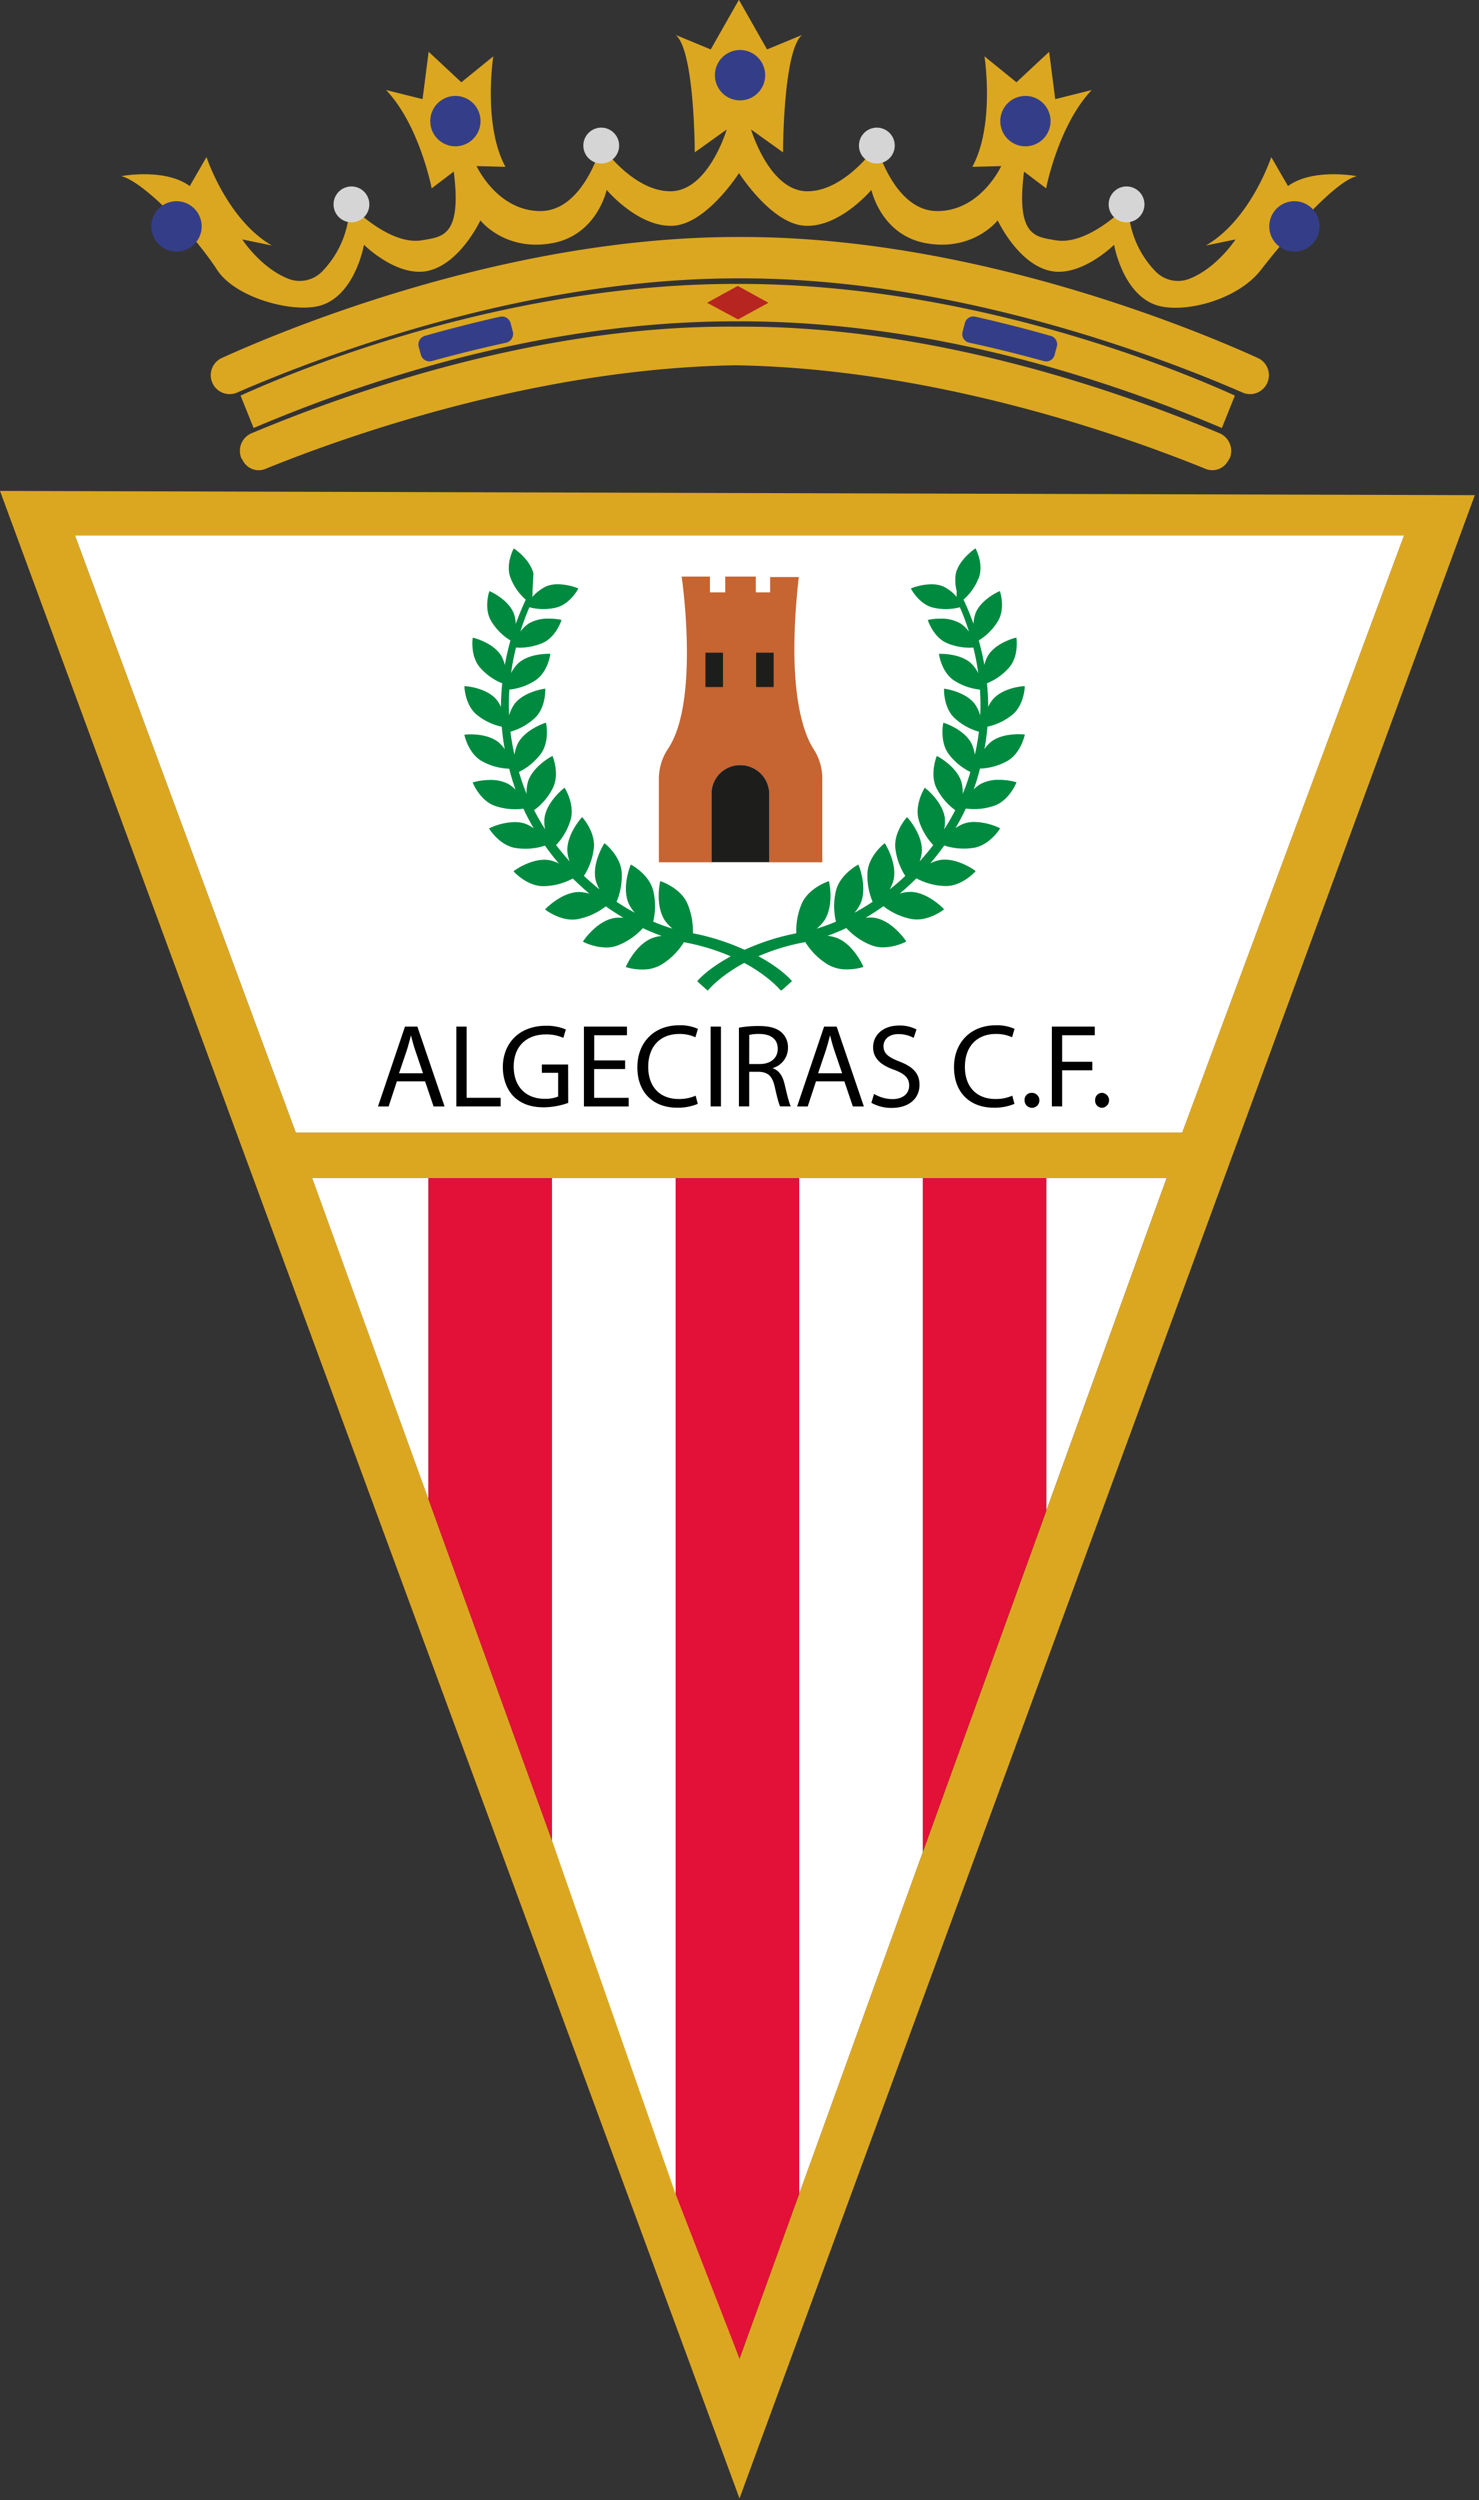
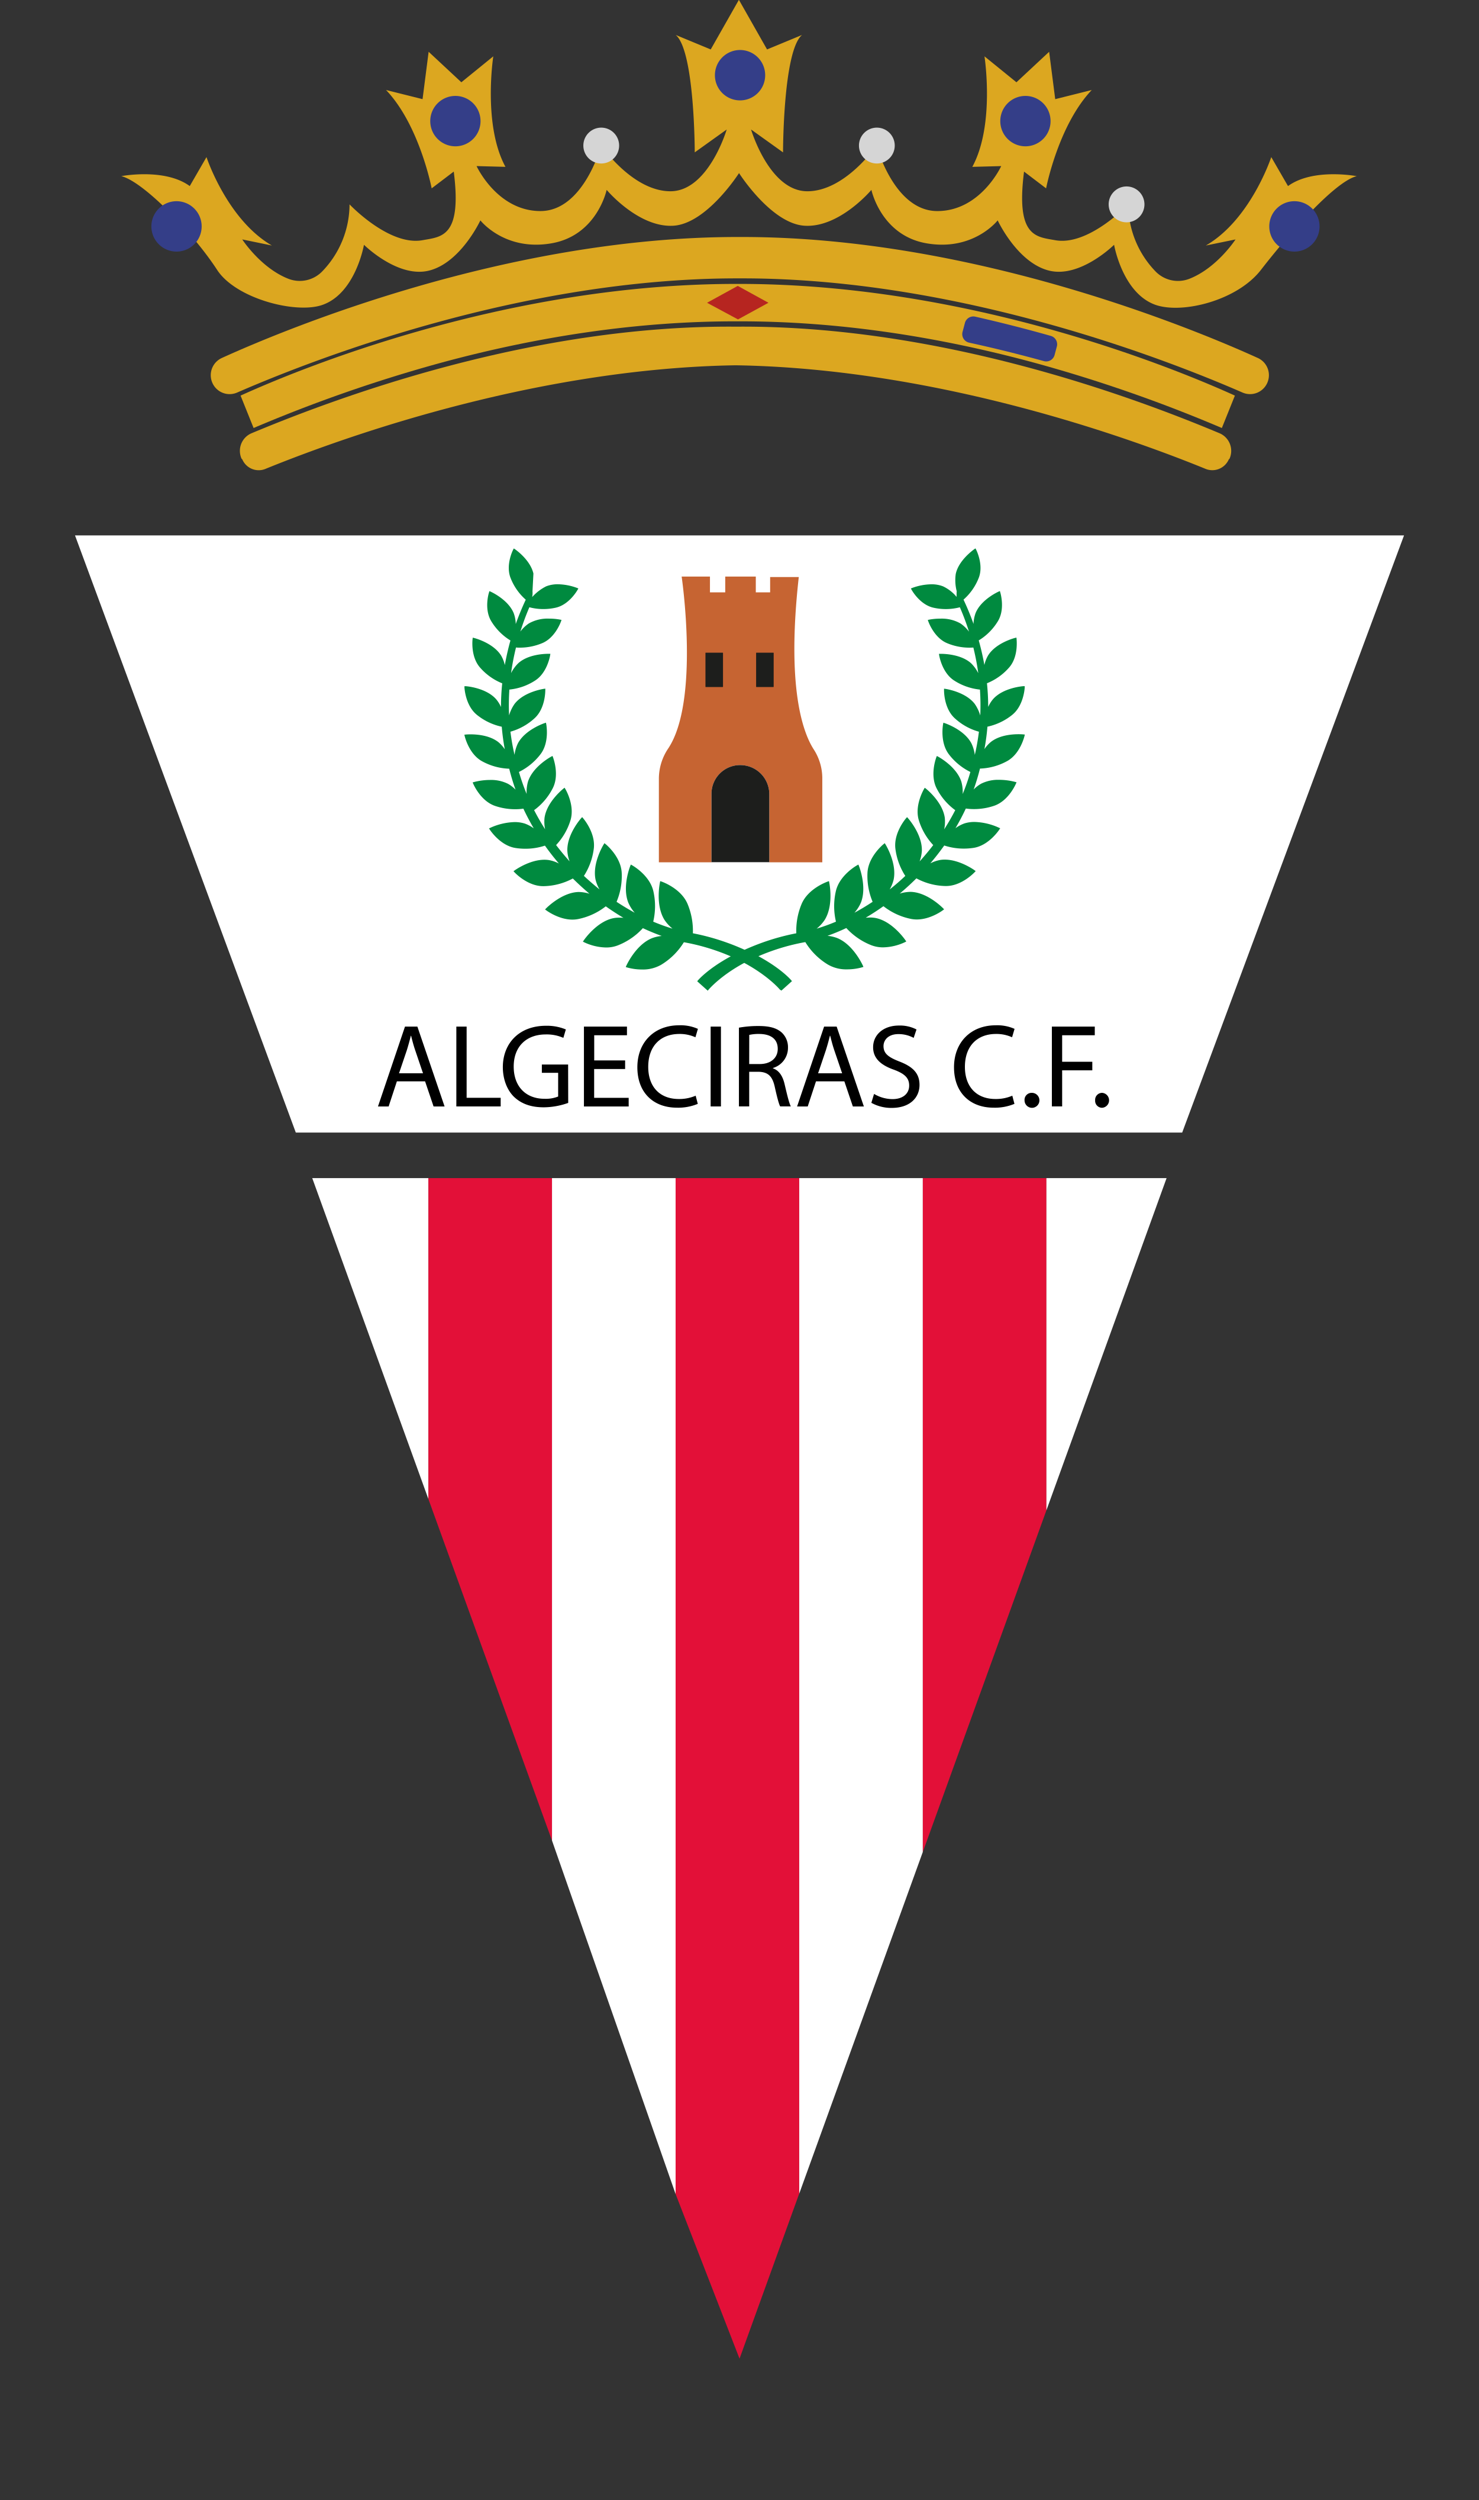
<svg xmlns="http://www.w3.org/2000/svg" width="280" height="473" fill="none">
  <rect width="100%" height="100%" fill="#333333" stroke="none" />
  <g clip-path="url(#a)">
    <path fill="#DCA720" d="M238.127 67.727c-11.729-5.326-53.737-22.89-97.593-22.89h-.95c-43.853 0-85.865 17.564-97.59 22.89a3.581 3.581 0 0 0-1.78 4.724 3.561 3.561 0 0 0 4.687 1.813c14.72-6.401 53.906-21.6 94.687-21.6h.95c40.785 0 79.972 15.19 94.688 21.6a3.564 3.564 0 0 0 4.686-1.814 3.576 3.576 0 0 0-1.785-4.724Z" />
    <path fill="#DCA720" d="M230.872 81.962c-16.582-6.951-53.115-20.482-91.561-20.158-38.446-.337-75.098 13.228-91.68 20.158a3.613 3.613 0 0 0-2.215 3.412c.01.481.115.956.311 1.397l.145.145a3.39 3.39 0 0 0 1.89 1.82 3.38 3.38 0 0 0 2.622-.08c17.633-7.155 52.705-18.975 88.885-19.547 36.179.572 71.212 12.375 88.846 19.548a3.402 3.402 0 0 0 3.749-.645c.325-.311.586-.684.767-1.096l.145-.145a3.628 3.628 0 0 0-.722-4.005 3.62 3.62 0 0 0-1.182-.804Z" />
    <path fill="#DCA720" d="M83.453 68.64c19.172-5.206 37.918-7.847 55.683-7.847h1.057c17.762 0 36.495 2.641 55.683 7.847a277.536 277.536 0 0 1 35.443 12.336l2.467-6.132c-11.175-5.073-50.056-21.13-93.802-21.13h-.639c-43.746 0-82.626 16.057-93.801 21.13l2.467 6.132A278.26 278.26 0 0 1 83.453 68.64Z" />
    <path fill="#343E88" d="M198.953 63.554a278.685 278.685 0 0 0-14.32-3.644 1.648 1.648 0 0 0-1.955 1.178l-.452 1.706c-.057.216-.069.441-.036.662a1.634 1.634 0 0 0 .679 1.105c.181.128.388.218.605.265a268.124 268.124 0 0 1 14.149 3.494 1.643 1.643 0 0 0 2.028-1.16l.426-1.596a1.643 1.643 0 0 0-1.124-2.01Z" />
    <path fill="#B62520" d="m139.669 54.09-5.815 3.192 5.862 3.149 5.764-3.15-5.811-3.191Z" />
-     <path fill="#343E88" d="M80.428 63.541c4.529-1.28 9.292-2.509 14.238-3.623a1.702 1.702 0 0 1 1.999 1.217l.425 1.617a1.712 1.712 0 0 1-.66 1.81 1.704 1.704 0 0 1-.618.276 265.971 265.971 0 0 0-14.059 3.47 1.702 1.702 0 0 1-2.08-1.191l-.404-1.51a1.71 1.71 0 0 1 1.159-2.066Z" />
    <path fill="#DCA720" d="m243.84 35.203-3.169-5.483s-3.886 11.828-12.386 16.731l5.62-1.152s-3.498 5.394-8.725 7.442a5.923 5.923 0 0 1-6.472-1.447 18.327 18.327 0 0 1-5.112-12.63s-7.486 7.932-13.825 6.78c-3.609-.657-7.486-.576-5.901-12.98l4.175 3.17s2.305-11.948 8.64-18.604l-6.914 1.728-1.151-8.96-6.19 5.768-6.05-4.907s2.015 12.985-2.305 20.909l5.471-.145s-3.886 8.508-12.096 8.508-11.503-12.404-11.503-12.404-5.905 8.658-13.105 8.658S142.191 24.5 142.191 24.5l6.05 4.327s0-19.201 3.6-22.214l-6.625 2.74-5.33-9.388-5.334 9.387-6.625-2.739c3.6 3.03 3.6 22.214 3.6 22.214l6.05-4.326s-3.459 11.683-10.651 11.683-13.105-8.658-13.105-8.658-3.31 12.404-11.503 12.404-12.095-8.508-12.095-8.508l5.47.145c-4.32-7.933-2.305-20.909-2.305-20.909l-6.045 4.907-6.195-5.769-1.15 8.961-6.915-1.728c6.34 6.635 8.64 18.604 8.64 18.604l4.18-3.17c1.584 12.404-2.293 12.323-5.905 12.98-6.34 1.152-13.825-6.78-13.825-6.78a18.296 18.296 0 0 1-5.113 12.622 5.925 5.925 0 0 1-6.484 1.45c-5.223-2.052-8.713-7.437-8.713-7.437l5.615 1.152c-8.495-4.903-12.385-16.73-12.385-16.73l-3.17 5.482c-4.75-3.46-12.96-1.877-12.96-1.877C27.14 34.337 36.55 44.057 41.11 51.068c3.506 5.39 14.809 8.364 19.874 6.636 6.336-2.164 7.92-11.394 7.92-11.394s6.361 6.307 12.24 4.903c6.05-1.442 9.8-9.52 9.8-9.52s4.605 5.915 13.535 4.327c8.572-1.523 10.37-10.096 10.37-10.096s6.05 7.212 12.675 6.78c6.215-.426 12.189-9.651 12.389-9.959.204.32 6.173 9.554 12.389 9.96 6.625.427 12.671-6.78 12.671-6.78s1.797 8.572 10.369 10.095c8.947 1.588 13.536-4.327 13.536-4.327s3.745 8.078 9.799 9.52c5.879 1.404 12.24-4.903 12.24-4.903s1.585 9.23 7.92 11.394c5.066 1.706 15.363-.828 19.875-6.636 5.112-6.6 13.97-16.731 18.145-17.742-.047 0-8.265-1.583-13.016 1.877Z" />
    <path fill="#343E88" d="M245.054 47.599a4.762 4.762 0 0 0 4.759-4.766 4.762 4.762 0 0 0-4.759-4.767 4.762 4.762 0 0 0-4.758 4.767 4.762 4.762 0 0 0 4.758 4.766Z" />
    <path fill="#D5D5D5" d="M213.276 42.06a3.39 3.39 0 0 0 3.387-3.392 3.39 3.39 0 0 0-3.387-3.393 3.39 3.39 0 0 0-3.387 3.393 3.39 3.39 0 0 0 3.387 3.392Z" />
    <path fill="#343E88" d="M194.13 27.68a4.763 4.763 0 0 0 4.759-4.766 4.763 4.763 0 0 0-4.759-4.767 4.763 4.763 0 0 0-4.759 4.767 4.763 4.763 0 0 0 4.759 4.766Z" />
    <path fill="#D5D5D5" d="M166.003 30.932a3.39 3.39 0 0 0 3.387-3.392 3.39 3.39 0 0 0-3.387-3.392 3.39 3.39 0 0 0-3.387 3.392 3.39 3.39 0 0 0 3.387 3.392Z" />
    <path fill="#343E88" d="M140.104 18.993a4.762 4.762 0 0 0 4.758-4.767 4.762 4.762 0 0 0-4.758-4.766 4.762 4.762 0 0 0-4.759 4.766 4.762 4.762 0 0 0 4.759 4.767Z" />
    <path fill="#D5D5D5" d="M113.825 30.932a3.39 3.39 0 0 0 3.387-3.392 3.39 3.39 0 0 0-3.387-3.392 3.39 3.39 0 0 0-3.387 3.392 3.39 3.39 0 0 0 3.387 3.392Z" />
    <path fill="#343E88" d="M86.214 27.68a4.763 4.763 0 0 0 4.758-4.766 4.763 4.763 0 0 0-4.758-4.767 4.763 4.763 0 0 0-4.76 4.767 4.763 4.763 0 0 0 4.76 4.766Z" />
-     <path fill="#D5D5D5" d="M66.535 42.06a3.39 3.39 0 0 0 3.387-3.392 3.39 3.39 0 0 0-3.387-3.393 3.39 3.39 0 0 0-3.387 3.393 3.39 3.39 0 0 0 3.387 3.392Z" />
    <path fill="#343E88" d="M33.419 47.599a4.763 4.763 0 0 0 4.759-4.766 4.763 4.763 0 0 0-4.76-4.767 4.763 4.763 0 0 0-4.758 4.767 4.763 4.763 0 0 0 4.759 4.766Z" />
-     <path fill="#DCA720" d="M0 92.877 140.001 472.68l139.205-379L0 92.876Zm140.001 353.36L59.126 222.886h161.742l-80.867 223.351ZM55.999 214.275 14.2 101.296h251.607l-42.003 112.979H55.999Z" />
    <path fill="#fff" d="m14.2 101.292 41.803 112.979h167.805l41.999-112.979H14.2Z" />
    <path fill="#C66432" d="M155.675 147.163v15.976h-10.037v-12.87a5.507 5.507 0 0 0-1.566-3.86 5.49 5.49 0 0 0-3.819-1.653h-.26a5.408 5.408 0 0 0-3.757 1.632 5.423 5.423 0 0 0-1.539 3.8v12.955h-9.961v-15.822a10.249 10.249 0 0 1 1.756-5.701c6.032-9.004 2.556-32.541 2.556-32.541h5.359v2.987h2.893v-2.987h5.786v2.987h2.714v-2.897h5.423c-2.33 20.814.737 29.327 2.812 32.579a10.086 10.086 0 0 1 1.64 5.415Z" />
    <path fill="#1D1E1C" d="M145.638 150.269v12.844h-10.941v-12.929a5.423 5.423 0 0 1 1.539-3.8 5.408 5.408 0 0 1 3.757-1.632h.26a5.486 5.486 0 0 1 3.82 1.654 5.502 5.502 0 0 1 1.565 3.863ZM146.405 123.48h-3.196a.064.064 0 0 0-.064.064v6.371c0 .036.029.064.064.064h3.196a.064.064 0 0 0 .064-.064v-6.371a.064.064 0 0 0-.064-.064ZM136.815 123.48h-3.196a.064.064 0 0 0-.064.064v6.371c0 .036.029.064.064.064h3.196a.063.063 0 0 0 .063-.064v-6.371a.064.064 0 0 0-.063-.064Z" />
    <path fill="#008A3F" d="M147.662 187.247c0-.025-2.165-2.598-6.766-5.077-4.597 2.479-6.74 5.052-6.761 5.077l-.149.18-1.994-1.78.14-.17c.077-.09 1.871-2.194 6.212-4.545a40.171 40.171 0 0 0-8.874-2.671 12.855 12.855 0 0 1-4.261 4.241 6.894 6.894 0 0 1-3.655.918c-.962.001-1.92-.13-2.846-.388l-.243-.077.102-.235c.073-.162 1.815-3.981 4.853-5.219a6.885 6.885 0 0 1 1.857-.426 41.445 41.445 0 0 1-3.57-1.477 12.683 12.683 0 0 1-4.759 3.265 6.073 6.073 0 0 1-2.219.392 10.15 10.15 0 0 1-4.146-.99l-.23-.119.145-.214c.098-.145 2.428-3.533 5.573-4.211a5.613 5.613 0 0 1 1.171-.111c.247 0 .511 0 .788.034a48.352 48.352 0 0 1-3.348-2.176 12.455 12.455 0 0 1-5.241 2.411 5.566 5.566 0 0 1-1.077.102c-2.599 0-4.874-1.707-4.968-1.766l-.205-.154.179-.188c.12-.119 2.948-2.987 6.097-3.115h.149a7.361 7.361 0 0 1 1.981.329 56.074 56.074 0 0 1-3.153-2.885 12.111 12.111 0 0 1-5.495 1.451h-.124c-2.953 0-5.334-2.53-5.436-2.637l-.175-.188.209-.153c.115-.081 2.829-2.019 5.649-2.019.258 0 .516.017.771.051a6.78 6.78 0 0 1 1.964.658 48.075 48.075 0 0 1-2.641-3.38 11.787 11.787 0 0 1-3.707.589c-.61-.001-1.22-.046-1.823-.137-2.91-.426-4.836-3.366-4.917-3.49l-.14-.218.234-.111a11.88 11.88 0 0 1 4.614-1.088 6.322 6.322 0 0 1 1.917.278 6.684 6.684 0 0 1 1.704.909 44.842 44.842 0 0 1-1.964-3.726c-.515.073-1.035.109-1.555.107-1.29 0-2.57-.21-3.791-.623-2.74-.922-4.099-4.079-4.154-4.211l-.103-.239.248-.069c1-.261 2.029-.394 3.063-.397a7.201 7.201 0 0 1 3.382.73 6.276 6.276 0 0 1 1.428 1.11 41.398 41.398 0 0 1-1.198-3.965c-1.8-.06-3.56-.543-5.138-1.412-2.483-1.357-3.263-4.638-3.293-4.775l-.06-.252.256-.025s.362-.039.912-.039c1.278 0 3.625.192 5.257 1.46.472.394.885.854 1.227 1.365a42.687 42.687 0 0 1-.575-4.267 11.223 11.223 0 0 1-4.686-2.232c-2.173-1.736-2.365-5.035-2.373-5.176v-.255h.255c.154 0 3.796.302 5.713 2.427.388.455.707.964.946 1.511.002-1.498.08-2.995.234-4.485a10.988 10.988 0 0 1-4.2-2.987c-1.802-2.048-1.428-5.265-1.41-5.402l.03-.252.25.06c.146.039 3.614.939 5.113 3.316.33.563.568 1.175.708 1.813a50.024 50.024 0 0 1 1.065-4.655 10.874 10.874 0 0 1-3.626-3.636c-1.393-2.283-.486-5.329-.426-5.457l.072-.248.235.107c.136.06 3.331 1.523 4.367 4.075a6.34 6.34 0 0 1 .383 2.044 51.034 51.034 0 0 1 1.896-4.6 10.566 10.566 0 0 1-2.88-4.122c-.954-2.445.426-5.231.498-5.347l.12-.23.213.145c.115.081 2.892 1.997 3.497 4.6v.03l-.174 3.324c.031.369.011.741-.06 1.105a8.772 8.772 0 0 1 2.663-2.04 5.892 5.892 0 0 1 2.198-.384c1.245.021 2.477.257 3.643.696l.238.098-.123.222c-.064.115-1.589 2.833-4.15 3.414-.772.174-1.56.261-2.351.26a10.084 10.084 0 0 1-2.65-.342 48.385 48.385 0 0 0-1.705 4.6 6.677 6.677 0 0 1 1.602-1.536 7.172 7.172 0 0 1 3.809-.913c.715-.004 1.428.06 2.13.192l.252.051-.085.244c-.043.128-1.095 3.123-3.566 4.151a10.958 10.958 0 0 1-4.18.854c-.272 0-.537 0-.788-.03a47.507 47.507 0 0 0-.933 4.852 7.056 7.056 0 0 1 1.367-1.878c1.884-1.707 5.062-1.779 5.68-1.779h.392l-.039.256c-.021.136-.549 3.332-2.846 4.8a10.858 10.858 0 0 1-4.874 1.707 43.617 43.617 0 0 0-.055 4.89 7.292 7.292 0 0 1 1.065-2.21c1.764-2.253 5.377-2.791 5.539-2.817l.251-.034v.256c0 .141.034 3.444-2.011 5.326a11.216 11.216 0 0 1-4.588 2.56c.178 1.474.437 2.937.775 4.382a6.986 6.986 0 0 1 .648-2.197c1.376-2.561 4.908-3.76 5.057-3.811l.243-.077.051.252c.025.137.647 3.452-1.074 5.705a11.516 11.516 0 0 1-4.09 3.363c.41 1.413.896 2.804 1.457 4.164a7.265 7.265 0 0 1 .26-2.351c.929-2.829 4.26-4.642 4.405-4.719l.23-.124.09.243c.051.133 1.278 3.35-.068 5.919a11.734 11.734 0 0 1-3.502 4.096 44.42 44.42 0 0 0 2.083 3.619 6.941 6.941 0 0 1-.107-2.185c.426-2.987 3.46-5.419 3.588-5.522l.2-.158.136.222c.077.124 1.858 3.141.976 5.974a12.01 12.01 0 0 1-2.714 4.655 54.932 54.932 0 0 0 2.556 3.086 6.769 6.769 0 0 1-.426-2.002c-.098-3.093 2.518-6.059 2.629-6.183l.174-.192.167.197c.098.111 2.424 2.824 2.032 5.807a12.327 12.327 0 0 1-1.866 5.121 57.377 57.377 0 0 0 2.952 2.56 6.946 6.946 0 0 1-.75-1.856c-.647-3.09 1.462-6.533 1.551-6.678l.137-.218.196.162c.119.094 2.935 2.407 3.071 5.47a12.56 12.56 0 0 1-.975 5.462 46.493 46.493 0 0 0 3.438 2.066 7.25 7.25 0 0 1-1.21-1.895c-1.197-2.987.307-6.827.375-6.981l.094-.239.225.124c.137.077 3.37 1.899 4.052 4.954a12.725 12.725 0 0 1-.034 5.726 36.46 36.46 0 0 0 3.655 1.323 7.376 7.376 0 0 1-1.529-1.664c-1.73-2.786-.895-6.904-.852-7.079l.051-.252.243.086c.153.051 3.723 1.31 4.946 4.267a13.248 13.248 0 0 1 .993 5.517c2.129.41 4.224.981 6.267 1.707 1.218.426 2.403.909 3.523 1.416a46.692 46.692 0 0 1 3.524-1.416 43.81 43.81 0 0 1 6.267-1.707 13.084 13.084 0 0 1 .992-5.517c1.223-2.945 4.793-4.203 4.947-4.267l.242-.086.052.252c.038.175.873 4.293-.853 7.079a7.376 7.376 0 0 1-1.529 1.664 35.326 35.326 0 0 0 3.655-1.323 12.74 12.74 0 0 1-.029-5.726c.677-3.055 3.911-4.877 4.051-4.954l.222-.124.098.239c.064.162 1.568 3.994.375 6.981a7.264 7.264 0 0 1-1.219 1.895 44.22 44.22 0 0 0 3.443-2.066 12.608 12.608 0 0 1-.976-5.462c.136-3.063 2.952-5.376 3.072-5.47l.2-.162.132.218c.089.145 2.198 3.588 1.551 6.678a6.985 6.985 0 0 1-.75 1.86 43.642 43.642 0 0 0 2.957-2.56 12.27 12.27 0 0 1-1.871-5.121c-.387-2.987 1.935-5.696 2.033-5.807l.17-.197.17.193c.111.123 2.731 3.089 2.633 6.183a6.924 6.924 0 0 1-.426 2.005 47.373 47.373 0 0 0 2.578-3.089 12.054 12.054 0 0 1-2.714-4.656c-.878-2.812.903-5.828.98-5.974l.132-.221.204.157c.128.103 3.157 2.518 3.588 5.522a7.021 7.021 0 0 1-.115 2.193 42.693 42.693 0 0 0 2.092-3.627 11.72 11.72 0 0 1-3.507-4.096c-1.329-2.56-.119-5.786-.068-5.918l.094-.244.226.124c.14.077 3.476 1.89 4.405 4.719a7.21 7.21 0 0 1 .26 2.356 39.111 39.111 0 0 0 1.457-4.169 11.47 11.47 0 0 1-4.086-3.363c-1.704-2.253-1.103-5.547-1.078-5.705l.051-.251.243.076c.149.052 3.681 1.234 5.057 3.811.336.693.556 1.437.652 2.202a41.01 41.01 0 0 0 .776-4.387 11.129 11.129 0 0 1-4.589-2.56c-2.049-1.882-2.015-5.185-2.011-5.325v-.256l.252.034c.153.025 3.766.563 5.538 2.816a7.538 7.538 0 0 1 1.065 2.219 42.593 42.593 0 0 0-.06-4.899 11.048 11.048 0 0 1-4.873-1.707c-2.297-1.467-2.825-4.663-2.846-4.8l-.039-.256h.392c.618 0 3.801.085 5.684 1.779a7.123 7.123 0 0 1 1.367 1.886 46.958 46.958 0 0 0-.933-4.86c-.255.021-.52.03-.792.03a10.974 10.974 0 0 1-4.18-.853c-2.466-1.029-3.523-4.024-3.566-4.152l-.085-.243.252-.052a11.267 11.267 0 0 1 2.13-.192 7.174 7.174 0 0 1 3.809.913 6.826 6.826 0 0 1 1.61 1.549 47.986 47.986 0 0 0-1.73-4.612 10.636 10.636 0 0 1-5.002.081c-2.556-.568-4.085-3.286-4.149-3.414l-.124-.222.239-.098a10.882 10.882 0 0 1 3.643-.695 5.875 5.875 0 0 1 2.198.384 7.54 7.54 0 0 1 2.241 1.617l.332.38c0-.427 0-.918.026-1.063a8.323 8.323 0 0 1-.183-3.277c.566-2.641 3.408-4.596 3.519-4.694l.213-.145.119.231c.06.115 1.457 2.901.503 5.346a10.61 10.61 0 0 1-2.885 4.122c.71 1.5 1.342 3.036 1.896 4.6.02-.697.15-1.387.384-2.044 1.035-2.56 4.23-4.015 4.367-4.075l.234-.107.077.248c.038.128.945 3.175-.448 5.458a10.836 10.836 0 0 1-3.625 3.635 49.683 49.683 0 0 1 1.065 4.651 6.302 6.302 0 0 1 .707-1.809c1.487-2.377 4.955-3.277 5.113-3.316l.247-.059.029.251c0 .137.397 3.354-1.406 5.403a10.96 10.96 0 0 1-4.2 2.986c.153 1.49.23 2.987.234 4.481.24-.544.557-1.049.942-1.502 1.917-2.134 5.559-2.415 5.713-2.428h.255v.256c0 .141-.2 3.439-2.368 5.176a11.235 11.235 0 0 1-4.687 2.232 42.092 42.092 0 0 1-.571 4.245c.34-.511.754-.97 1.227-1.361 1.628-1.28 3.992-1.459 5.258-1.459.545 0 .894.038.907.038l.256.026-.056.252c-.034.136-.813 3.413-3.301 4.774a11.427 11.427 0 0 1-5.134 1.413 41.469 41.469 0 0 1-1.193 3.955 6.36 6.36 0 0 1 1.423-1.1 7.191 7.191 0 0 1 3.383-.73c1.033.002 2.063.136 3.063.397l.247.068-.102.239c-.056.132-1.415 3.29-4.154 4.212a11.842 11.842 0 0 1-3.792.622 10.732 10.732 0 0 1-1.551-.106 45.003 45.003 0 0 1-1.964 3.725 6.622 6.622 0 0 1 1.704-.909 6.296 6.296 0 0 1 1.913-.277 11.84 11.84 0 0 1 4.614 1.088l.235.111-.141.217c-.081.124-2.007 3.047-4.916 3.491a12.38 12.38 0 0 1-1.824.136 11.809 11.809 0 0 1-3.706-.588 49.226 49.226 0 0 1-2.638 3.379 6.793 6.793 0 0 1 1.96-.657c.256-.035.513-.052.771-.051 2.821 0 5.539 1.937 5.65 2.018l.208.154-.174.187c-.103.107-2.484 2.637-5.432 2.637h-.124a12.098 12.098 0 0 1-5.496-1.45 50.427 50.427 0 0 1-3.153 2.88 7.5 7.5 0 0 1 1.977-.324h.149c3.153.119 5.965 2.987 6.097 3.115l.179.187-.205.154c-.093.073-2.364 1.767-4.963 1.767-.363 0-.725-.034-1.082-.103a12.4 12.4 0 0 1-5.236-2.411 48.168 48.168 0 0 1-3.349 2.176c.273 0 .533-.034.78-.034a5.73 5.73 0 0 1 1.176.111c3.144.679 5.474 4.067 5.572 4.212l.145.213-.23.12a10.16 10.16 0 0 1-4.145.99 6.097 6.097 0 0 1-2.22-.393 12.731 12.731 0 0 1-4.759-3.264 38.49 38.49 0 0 1-3.566 1.476 6.874 6.874 0 0 1 1.854.427c3.033 1.237 4.78 5.056 4.852 5.218l.102.235-.242.077c-.927.259-1.885.389-2.846.388a6.897 6.897 0 0 1-3.656-.917 12.79 12.79 0 0 1-4.26-4.242 40.182 40.182 0 0 0-8.875 2.672c4.342 2.351 6.131 4.454 6.208 4.544l.14.171-1.989 1.783-.281-.158Z" />
    <path fill="#000" d="m75.137 204.581-1.564 4.753h-2.015l5.112-15.109h2.348l5.15 15.109h-2.083l-1.61-4.753h-5.338Zm4.946-1.524-1.474-4.348c-.337-.985-.563-1.881-.784-2.756h-.047a45.69 45.69 0 0 1-.758 2.735l-1.479 4.369h4.542ZM86.393 194.22h1.947v13.475h6.446v1.634h-8.393V194.22ZM107.571 208.659a13.986 13.986 0 0 1-4.635.833c-2.284 0-4.163-.585-5.641-1.997-1.278-1.255-2.1-3.273-2.1-5.625.02-4.506 3.11-7.804 8.167-7.804a9.346 9.346 0 0 1 3.762.696l-.473 1.591a7.803 7.803 0 0 0-3.332-.648c-3.672 0-6.067 2.287-6.067 6.076 0 3.789 2.305 6.098 5.82 6.098a6.321 6.321 0 0 0 2.595-.427v-4.485h-3.085v-1.57h4.972l.017 7.262ZM118.346 202.25h-5.863v5.449h6.536v1.635h-8.47V194.22h8.146v1.638h-6.199v4.762h5.85v1.63ZM132.103 208.839a9.593 9.593 0 0 1-3.984.721c-4.26 0-7.456-2.692-7.456-7.647 0-4.727 3.2-7.936 7.878-7.936a8.081 8.081 0 0 1 3.583.674l-.469 1.592a7.106 7.106 0 0 0-3.046-.628c-3.536 0-5.888 2.266-5.888 6.23 0 3.7 2.13 6.077 5.798 6.077a7.818 7.818 0 0 0 3.179-.628l.405 1.545ZM136.486 194.22v15.109h-1.951V194.22h1.951ZM139.891 194.425a20.344 20.344 0 0 1 3.736-.312c2.083 0 3.408.38 4.367 1.233a3.772 3.772 0 0 1 1.184 2.868 3.969 3.969 0 0 1-2.842 3.84v.068c1.164.402 1.858 1.477 2.216 3.047.494 2.108.852 3.563 1.163 4.148H147.7c-.243-.427-.58-1.707-1.006-3.61-.447-2.083-1.252-2.868-3.02-2.936h-1.837v6.546h-1.946v-14.892Zm1.946 6.882h1.994c2.079 0 3.409-1.143 3.409-2.867 0-1.95-1.411-2.804-3.468-2.825a8.038 8.038 0 0 0-1.926.179l-.009 5.513ZM154.482 204.581l-1.567 4.753h-2.011l5.112-15.109h2.377l5.151 15.109h-2.083l-1.611-4.753h-5.368Zm4.947-1.524-1.479-4.348c-.332-.985-.558-1.881-.779-2.756h-.056a42.425 42.425 0 0 1-.762 2.735l-1.474 4.369h4.55ZM165.474 206.957a6.896 6.896 0 0 0 3.49.986c1.993 0 3.157-1.054 3.157-2.56 0-1.413-.806-2.219-2.842-2.987-2.463-.854-3.984-2.134-3.984-4.267 0-2.356 1.947-4.105 4.878-4.105a6.8 6.8 0 0 1 3.336.742l-.536 1.592a6.018 6.018 0 0 0-2.868-.717c-2.057 0-2.841 1.233-2.841 2.261 0 1.413.916 2.108 2.982 2.915 2.556.985 3.834 2.219 3.834 4.438 0 2.334-1.725 4.352-5.283 4.352a7.785 7.785 0 0 1-3.834-.964l.511-1.686ZM192.051 208.839a9.56 9.56 0 0 1-3.984.721c-4.26 0-7.456-2.693-7.456-7.647 0-4.728 3.204-7.936 7.882-7.936a8.075 8.075 0 0 1 3.579.674l-.469 1.591a7.102 7.102 0 0 0-3.046-.627c-3.536 0-5.883 2.266-5.883 6.23 0 3.7 2.13 6.076 5.794 6.076a7.799 7.799 0 0 0 3.178-.627l.405 1.545ZM193.964 208.169a1.318 1.318 0 0 1 .364-1.002c.126-.133.279-.238.448-.308.169-.071.351-.106.534-.102a1.418 1.418 0 0 1 .368 2.799 1.409 1.409 0 0 1-1.472-.592 1.41 1.41 0 0 1-.242-.795ZM199.136 194.22h8.124v1.638h-6.177v5.018h5.709v1.618h-5.709v6.827h-1.947V194.22ZM207.329 208.169a1.314 1.314 0 0 1 .361-1.001 1.319 1.319 0 0 1 .981-.411 1.414 1.414 0 0 1 1.294 1.422 1.415 1.415 0 0 1-1.316 1.403 1.33 1.33 0 0 1-.967-.419 1.319 1.319 0 0 1-.353-.994Z" />
    <path fill="#fff" d="M81.101 222.886H59.113l21.988 60.712v-60.712Z" />
    <path fill="#E31038" d="M81.101 222.886v60.716l23.403 64.612V222.886H81.101Z" />
    <path fill="#fff" d="M104.504 222.886v125.332l23.402 66.882V222.886h-23.402Z" />
    <path fill="#E31038" d="m127.906 415.1 12.1 31.137 11.298-31.222V222.886h-23.398V415.1Z" />
    <path fill="#fff" d="m151.308 415.011 23.399-64.647V222.886h-23.399v192.125Z" />
    <path fill="#E31038" d="m174.707 350.369 23.402-64.646v-62.837h-23.402v127.483Z" />
    <path fill="#fff" d="m198.105 285.731 22.75-62.845h-22.75v62.845Z" />
  </g>
  <defs>
    <clipPath id="a">
      <path fill="#fff" d="M0 0h279.206v472.68H0z" />
    </clipPath>
  </defs>
</svg>